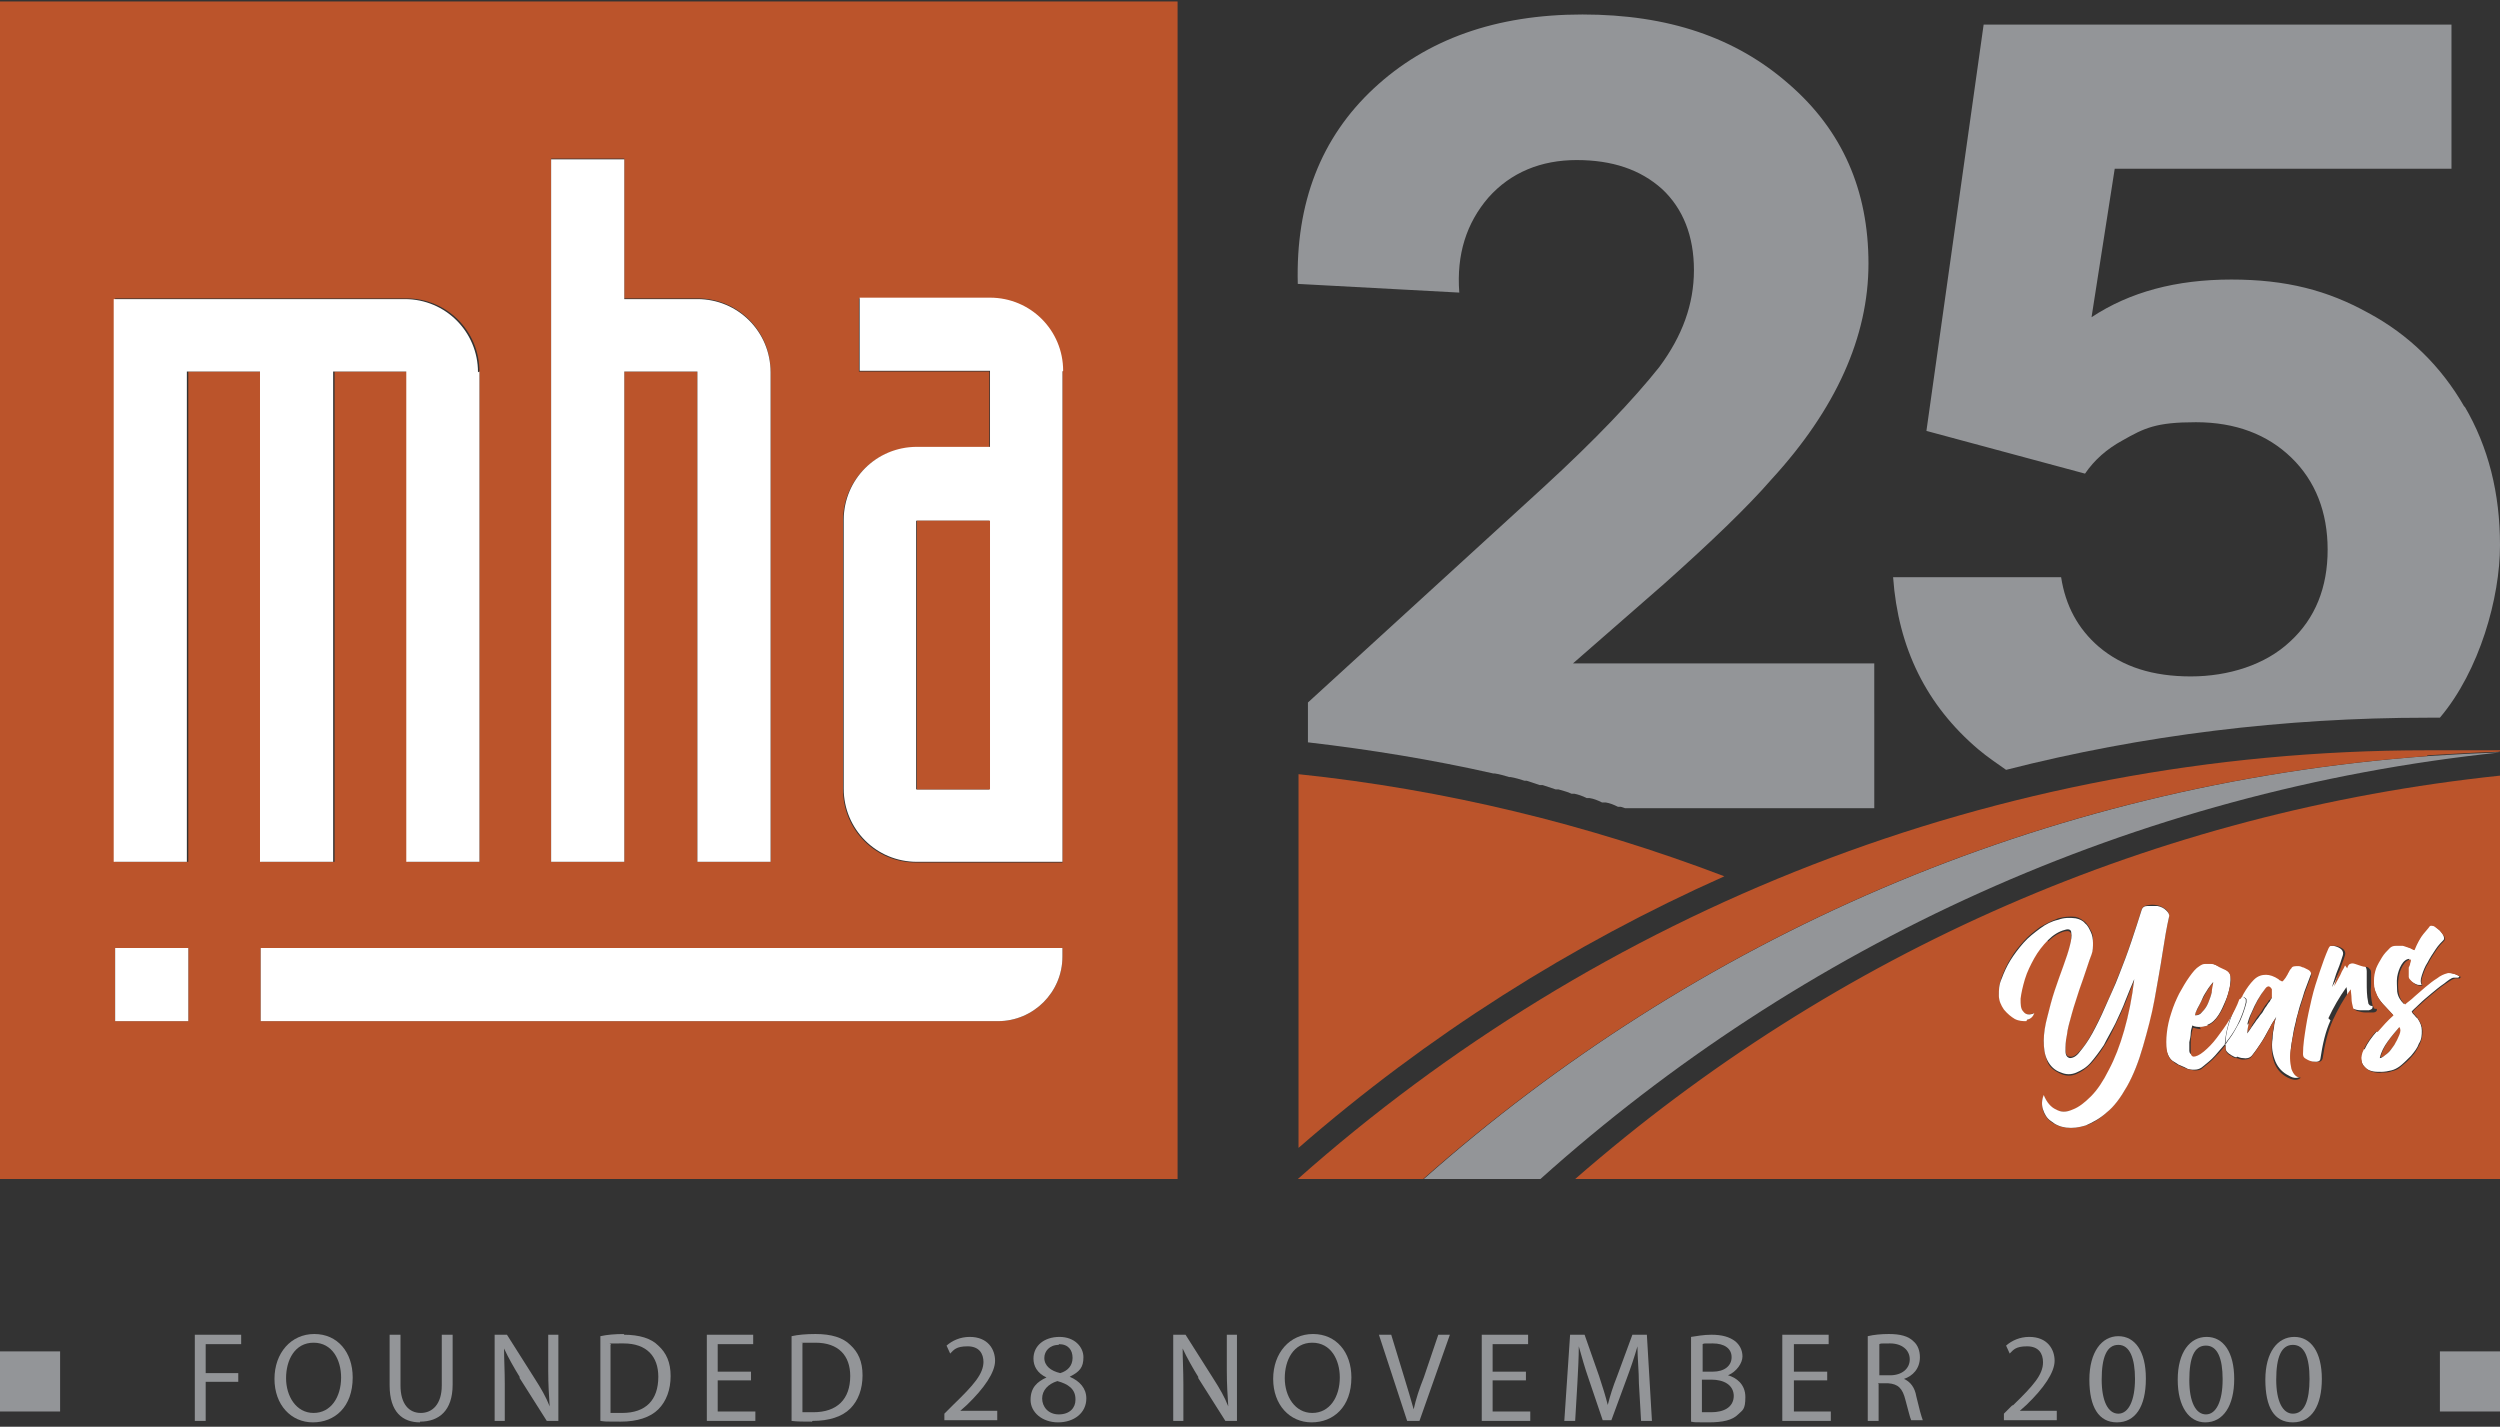
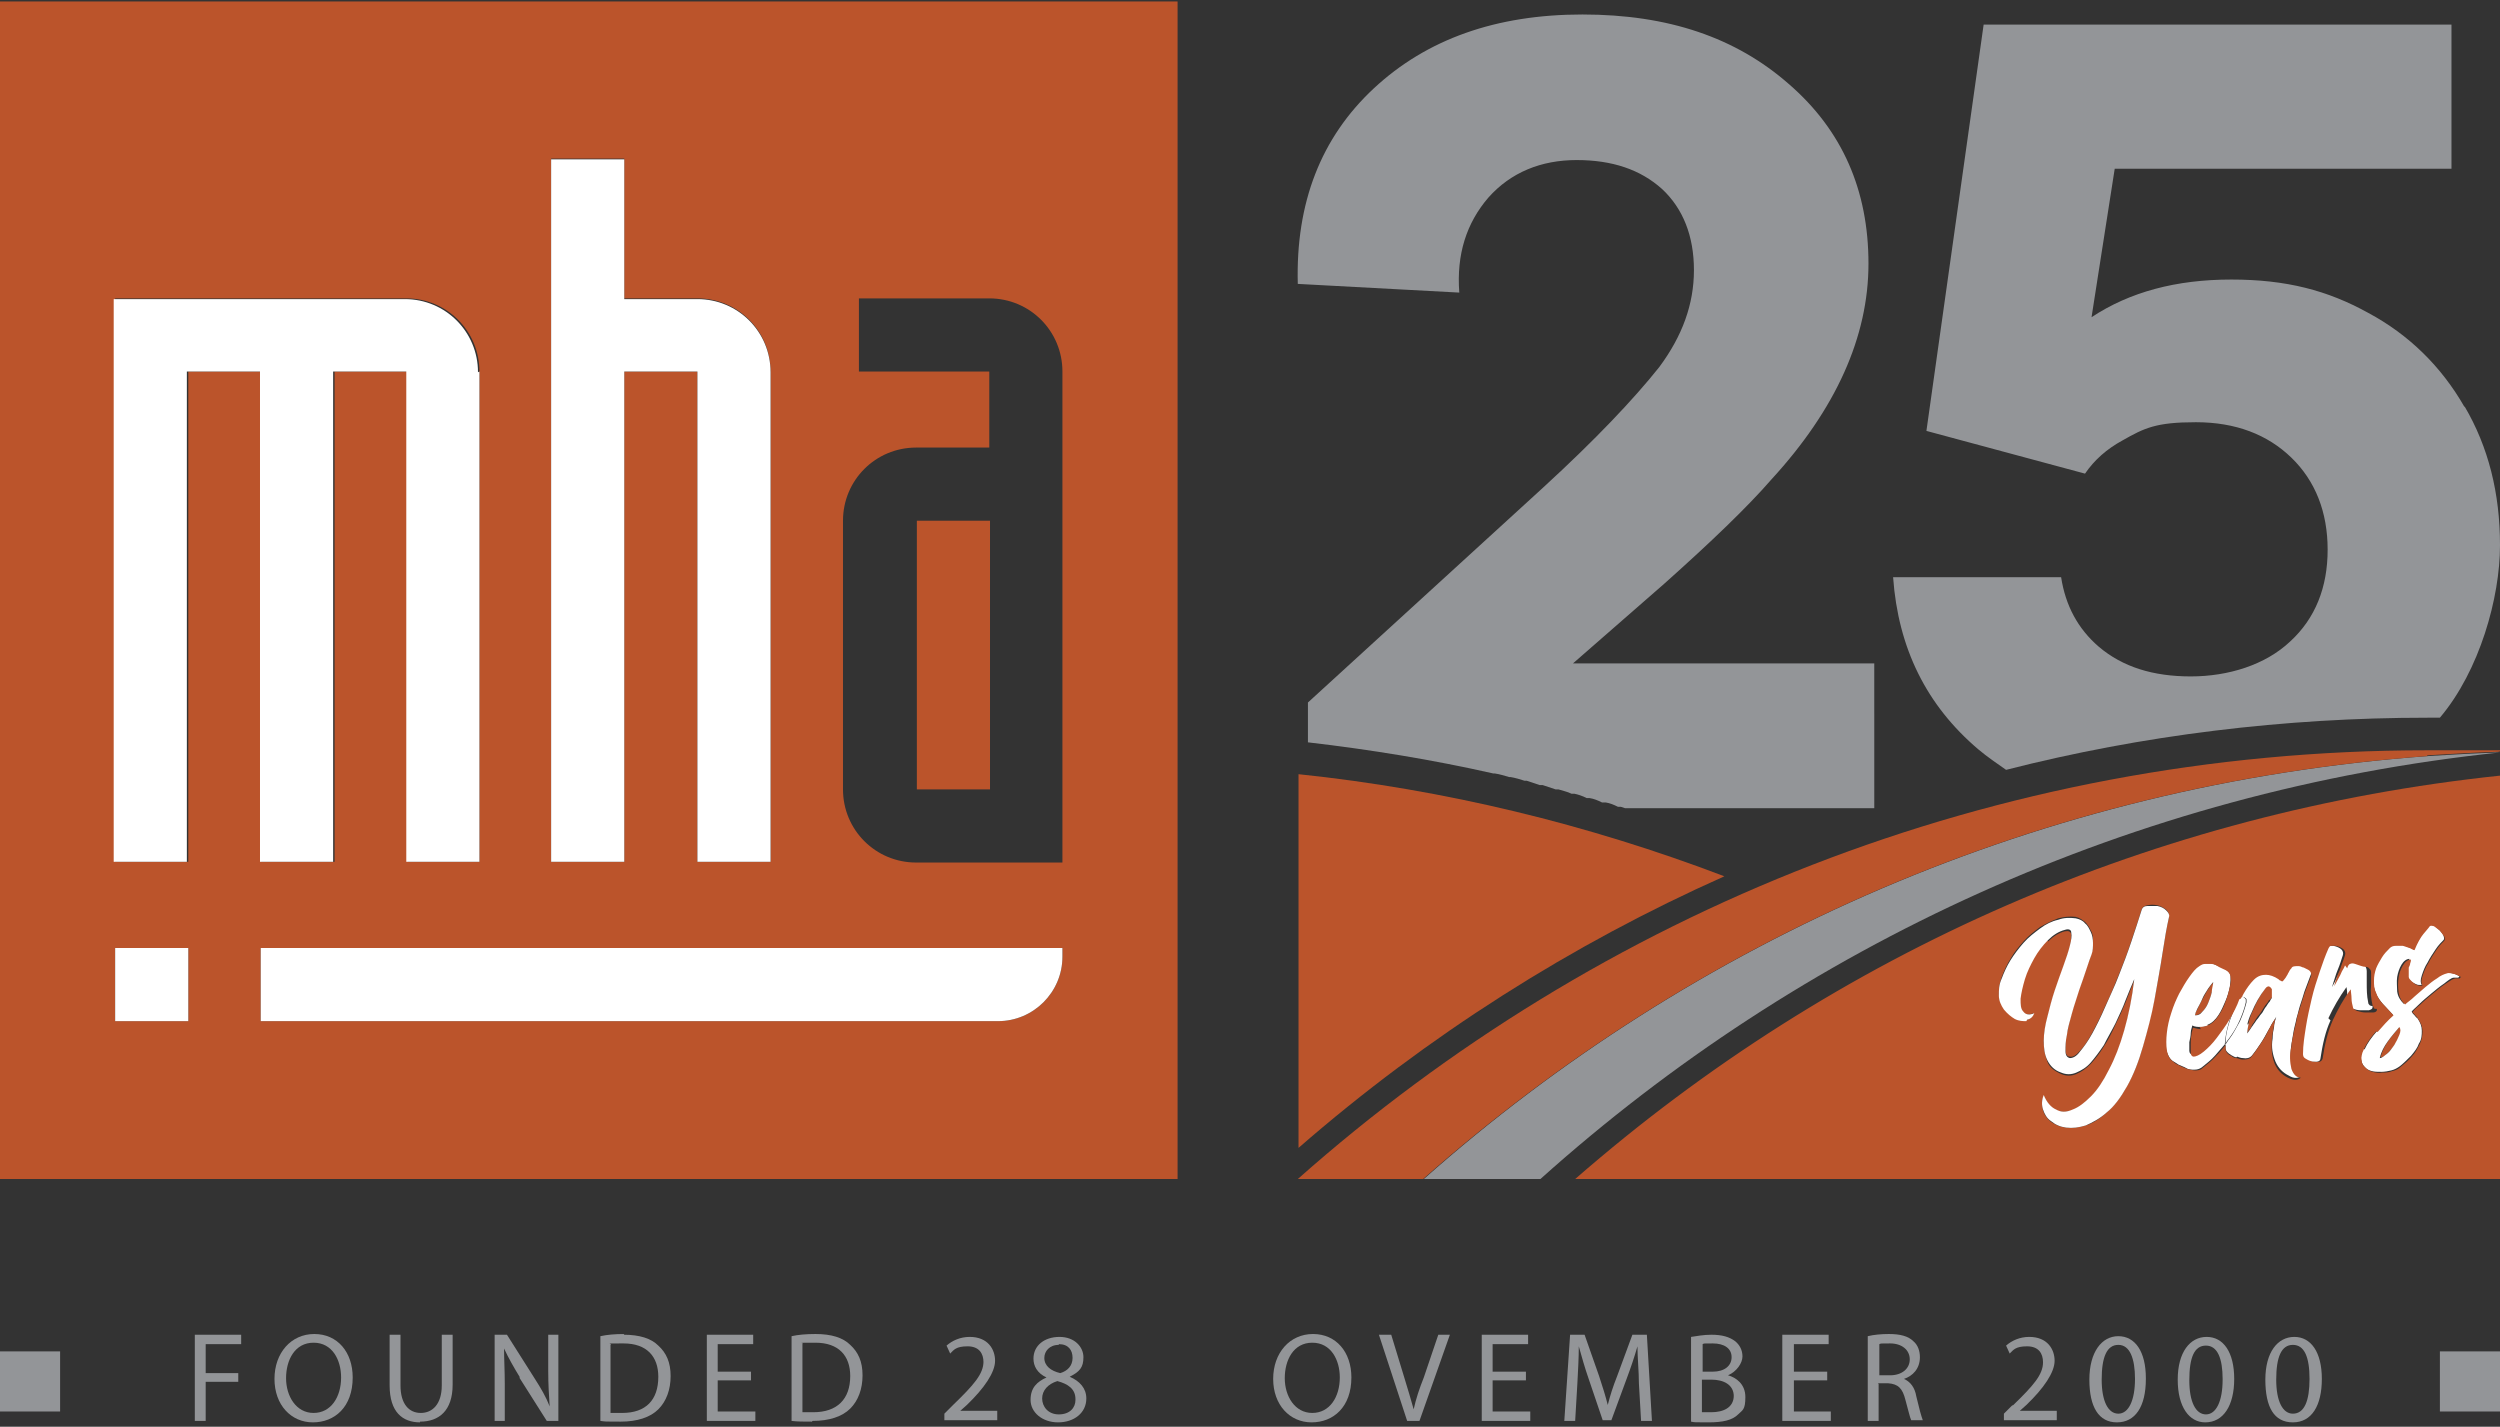
<svg xmlns="http://www.w3.org/2000/svg" id="Layer_1" version="1.1" viewBox="0 0 345.2 197">
  <rect x="0" y="0" width="345.2" height="197" fill="#333333" stroke="none" />
  <defs>
    <style>
      .st0 {
        fill: #fff;
      }

      .st1 {
        fill: none;
      }

      .st2 {
        fill: #939598;
      }

      .st3 {
        fill: #bb542b;
      }

      .st4 {
        clip-path: url(#clippath);
      }
    </style>
    <clipPath id="clippath">
      <rect class="st1" x="-16.7" y="-39.5" width="378.5" height="249.8" />
    </clipPath>
  </defs>
  <rect class="st2" x="336.9" y="186.6" width="8.3" height="8.3" />
  <g class="st4">
    <path class="st2" d="M340.3,56.1c3.3,5.6,4.9,12,4.9,19.2s-2.8,17.3-8.3,23.8c-.6,0-1.1,0-1.7,0-19.8,0-39.4,2.4-58.2,7.2-1.3-.9-2.6-1.8-3.8-2.8-7.2-6.1-11.1-14-11.8-23.8h23.2c.6,3.9,2.3,7.1,5.2,9.6,3.3,2.8,7.5,4.1,12.7,4.1s10.3-1.6,13.7-4.8c3.5-3.2,5.2-7.5,5.2-12.7s-1.7-9.5-5-12.7c-3.3-3.2-7.7-4.9-13.2-4.9s-7.1.8-10.1,2.5c-2.2,1.2-3.9,2.7-5.2,4.6l-21.9-5.9,7.9-56.1h64.6v19.9h-46.5l-3.2,20.5c5.3-3.5,11.7-5.2,19.3-5.2s13.3,1.5,18.9,4.6c5.6,3,10.1,7.4,13.3,13" />
    <path class="st2" d="M335.2,104.4c3.3-.2,6.7-.4,10-.5-50.7,5.3-96.6,26.7-132.5,58.9h-16.1c37.2-33,85.2-54.5,138.7-58.4" />
    <path class="st3" d="M335.2,104.4c-53.5,3.9-101.4,25.4-138.7,58.4h-17.3c41.5-36.8,96.1-59.2,155.9-59.2s6.7,0,10,.2c-3.3.1-6.6.3-10,.5" />
    <path class="st3" d="M330.7,144.2c-.3.5-.7.9-1,1.2-.4.4-.7.6-1,.6.2-.8.6-1.6,1.1-2.3.5-.7,1.1-1.4,1.7-2.1.2.3.2.6,0,1.1-.1.5-.4.9-.7,1.4" />
    <path class="st0" d="M331.4,141.7c-.6.7-1.2,1.4-1.7,2.1-.5.7-.9,1.4-1.1,2.3.3,0,.6-.3,1-.6.4-.3.7-.8,1-1.2.3-.5.5-.9.7-1.4.2-.5.2-.8,0-1.1M326.5,144.9c.4-.9,1-1.7,1.7-2.5.7-.8,1.4-1.5,2.2-2.3-.5-.5-.9-1-1.4-1.5-.4-.5-.8-1-1-1.6-.2-.5-.3-1.1-.3-1.7,0-.6.1-1.1.3-1.7.2-.5.4-1,.8-1.5.3-.5.7-.9,1.1-1.3.2-.2.5-.3.8-.3.3,0,.6,0,1,0,.3,0,.6.2.9.3.3.1.5.2.7.3.5-1,.9-1.7,1.2-2.2.4-.5.7-.9.9-1.1.1-.1.3-.1.6,0,.3.1.5.3.8.6.2.2.5.5.6.8.1.3.1.5,0,.6-.3.3-.7.7-1.1,1.3-.4.6-.8,1.2-1.1,1.8-.4.6-.6,1.2-.8,1.8-.2.6-.2,1,0,1.3-.1,0-.2,0-.4,0-.2,0-.4-.1-.6-.2-.2-.1-.4-.2-.6-.4-.2-.2-.3-.4-.4-.6,0-.2,0-.4,0-.6,0-.2,0-.5,0-.7s.1-.4.2-.6c0-.2.1-.4.1-.5-.4,0-.8.3-1.1.8-.3.5-.5,1.1-.6,1.7-.1.7,0,1.3,0,2,.1.7.4,1.2.9,1.7.4-.3.8-.7,1.3-1.1.5-.4,1-.9,1.5-1.3.5-.4,1-.8,1.6-1.2.5-.3,1-.6,1.4-.7.3,0,.6,0,1,.1.4.1.7.3.9.4,0,0-.1.2-.2.2s0,0-.1,0c0,0-.1,0-.2,0,0,0-.2,0-.3,0-.3,0-.8.4-1.3.8-.6.4-1.2.9-1.8,1.4-.6.5-1.2,1-1.7,1.5-.5.5-.9.8-1,1,.1.2.2.3.4.5.1.1.2.3.4.4.4.6.6,1.1.6,1.7,0,.6,0,1.2-.4,1.8-.2.6-.6,1.1-1.1,1.7-.5.5-1,1-1.5,1.4-.4.3-.8.5-1.2.6s-.9.2-1.4.2c-.5,0-.9,0-1.3-.1-.4-.1-.8-.3-1-.6-.3-.3-.4-.6-.5-1,0-.4,0-.9.3-1.5" />
    <path class="st0" d="M321.8,140.9c-.7,1.5-1.1,3.3-1.4,5.3,0,.2-.2.4-.5.4-.3,0-.6,0-.9,0-.3,0-.6-.2-.9-.4-.3-.2-.4-.4-.4-.7,0-1.2.2-2.4.4-3.7.2-1.3.5-2.6.8-3.9.3-1.3.7-2.5,1.1-3.7.4-1.2.8-2.2,1.2-3.2,0-.2.2-.3.4-.4.2,0,.4,0,.6,0,.5.1.9.3,1.1.5.2.2.3.5.2.8-.2.6-.4,1.3-.7,2-.3.7-.5,1.5-.8,2.4.3-.5.5-.9.7-1.4.2-.3.4-.7.5-1,.1-.3.2-.5.3-.6.2-.3.3-.5.4-.6.1,0,.3,0,.7,0,.6.2,1.1.3,1.4.4.3,0,.5.2.6.3.1.2.2.4.2.7,0,.3,0,.8,0,1.5,0,1,0,1.9.2,2.8,0,.2.1.3.2.4,0,0,.2.1.2.1,0,0,.1,0,.2,0,0,0,0,0,0,.2,0,.2-.2.3-.5.4-.3,0-.7,0-1.1,0-.4,0-.8-.1-1.1-.2-.4-.1-.5-.3-.6-.5-.1-.3-.2-.7-.2-1.2,0-.4,0-.8-.1-1.3-1,1.4-1.8,2.8-2.5,4.3" />
    <path class="st2" d="M316.6,195.2c1.6,0,2.3-1.8,2.3-4.8s-.7-4.7-2.3-4.7-2.3,1.7-2.3,4.8c0,3,.9,4.7,2.3,4.7M312.8,190.5c0-3.8,1.7-5.9,4-5.9s3.8,2.1,3.8,5.8-1.4,6-4,6-3.8-2.1-3.8-5.9" />
    <path class="st3" d="M313.3,138.1c-.1.2-.3.5-.5.7-.2.3-.4.6-.5.8-.2.3-.4.6-.6.8-.2.3-.4.6-.5.8-.2.2-.3.5-.4.7-.3.4-.5.7-.5.7,0-.4.1-.9.2-1.4.1-.5.3-1.1.6-1.7.5-1.2,1.1-2.3,1.9-3.3.2-.3.4-.3.5-.3.1,0,.2.1.3.4v.7c0,.1,0,.2,0,.3,0,0,0,.1,0,.2,0,.2-.2.3-.3.5" />
    <path class="st0" d="M310.5,141.3c-.1.5-.2,1-.2,1.4,0,0,.2-.3.5-.7.1-.2.3-.4.4-.6.2-.2.3-.5.6-.8.2-.3.4-.6.6-.8.2-.3.3-.6.5-.8.2-.3.3-.5.5-.7.1-.2.2-.4.3-.5,0,0,0-.1,0-.2,0,0,0-.2,0-.3v-.7c-.1-.2-.2-.3-.4-.4-.1,0-.3,0-.5.3-.8,1-1.4,2.1-1.9,3.3-.3.6-.5,1.2-.6,1.7M308.8,146c-.2,0-.5-.2-.7-.3-.5-.3-.8-.6-.8-1,0-.2,0-.3,0-.5.2-.2.3-.5.5-.7.6-.8,1-1.6,1.5-2.5.4-.9.7-1.8.9-2.6,0-.2,0-.3,0-.4,0-.1-.2-.2-.3-.3-.1,0-.3-.1-.4-.1,0,0,0,0-.1,0,.1-.2.2-.4.4-.7.5-.7.9-1.4,1.4-1.9.6-.6,1.2-.8,1.7-.7.5,0,1.1.3,1.7.6,0,0,.2.1.3.2.1,0,.2,0,.3.1.1-.2.3-.3.4-.5.1-.2.2-.3.3-.5,0-.1.1-.3.2-.4,0-.1.2-.2.3-.4.2-.2.5-.3,1-.3.2,0,.5.1.7.2.2.1.4.2.6.3.4.3.5.6.4.9-.1.3-.4,1.1-.9,2.4-.2.7-.4,1.3-.6,1.9-.2.6-.3,1.2-.5,1.8-.1.6-.3,1.2-.4,1.8-.1.6-.2,1.2-.3,1.8-.2,1.2-.1,2.2.1,3.1.2.8.7,1.2,1.3,1.2-.4.4-1,.5-1.8,0-.8-.4-1.4-1-1.8-1.9-.4-1-.6-2-.4-3.2,0-.6.1-1.1.2-1.6,0-.5.2-1,.3-1.4-.1.2-.3.5-.5.8-.2.3-.3.6-.5.9-.4.7-.7,1.3-1.1,1.9-.4.6-.8,1.2-1.3,1.8-.3.3-.7.4-1.2.3-.3,0-.5-.1-.8-.2" />
    <path class="st0" d="M307.3,144.2c0-1.6.5-3.2,1.2-4.8.2-.7.5-1.3.8-1.8,0,0,0,0,.1,0,.2,0,.3,0,.4.1.1,0,.2.2.3.3,0,.1,0,.3,0,.4-.2.9-.5,1.7-.9,2.6-.4.9-.9,1.7-1.5,2.5-.2.2-.3.5-.5.7" />
    <path class="st3" d="M303.4,139.4c.2-.4.4-.9.7-1.4.3-.5.5-1,.8-1.4.3-.4.5-.8.7-.9,0,.4,0,.8-.2,1.3-.1.5-.3,1-.5,1.5-.2.5-.5.9-.8,1.2-.3.3-.7.5-1,.5,0-.1,0-.4.3-.8" />
    <path class="st0" d="M303.1,140.2c.4,0,.7-.1,1-.5.3-.3.6-.7.8-1.2.2-.5.4-1,.5-1.5,0-.5.2-1,.2-1.4-.2.2-.4.5-.7.9-.3.5-.6.9-.8,1.4s-.5,1-.7,1.4c-.2.4-.3.7-.3.8M304.9,141.6c-.4.2-.8.2-1.1.2-.3,0-.7,0-1.1-.2,0,.2-.2.6-.2,1,0,.4-.1.9-.2,1.3,0,.4,0,.8,0,1.2,0,.3.2.5.4.5.4,0,.8-.2,1.4-.7s1.2-1.1,1.8-1.9c.6-.8,1.2-1.6,1.8-2.6.6-1,1-1.9,1.3-2.7,0,0,.1-.1.2-.1-.3.6-.6,1.2-.8,1.8-.7,1.7-1.1,3.3-1.2,4.8-.4.5-.9,1-1.3,1.5-.6.7-1.3,1.2-1.9,1.7-.3.2-.6.3-1,.3s-.8,0-1.1-.2-.7-.3-1.1-.5c-.3-.2-.6-.4-.8-.5-.5-.4-.7-.9-.9-1.6-.1-.7-.1-1.5,0-2.4.1-.9.3-1.8.6-2.7.3-.9.7-1.8,1.1-2.7.4-.8.9-1.6,1.4-2.3.5-.7,1-1.2,1.4-1.5.3-.2.5-.3.8-.3.2,0,.5,0,.8,0,.3,0,.6.2.9.3s.7.3,1.1.5c.5.3.8.6.8,1.1,0,.2,0,.7-.1,1.3-.1.6-.3,1.3-.6,2-.3.7-.6,1.4-1,2-.4.6-.9,1.1-1.5,1.3" />
    <path class="st2" d="M304.5,196.4c-2.2,0-3.8-2.1-3.8-5.9,0-3.8,1.7-5.9,4-5.9s3.8,2.1,3.8,5.8-1.5,6-4,6M306.9,190.4c0-2.8-.7-4.6-2.3-4.6s-2.3,1.6-2.3,4.8c0,3,.9,4.7,2.3,4.7s2.3-1.8,2.3-4.8" />
    <path class="st2" d="M294.8,190.4c0-2.8-.7-4.7-2.3-4.7s-2.3,1.7-2.3,4.8c0,3,.9,4.7,2.3,4.7s2.3-1.8,2.3-4.8M296.3,190.4c0,3.9-1.5,6-4,6s-3.8-2.1-3.8-5.9c0-3.8,1.7-6,4-6s3.8,2.1,3.8,5.8" />
    <path class="st3" d="M323.8,133.3c0,0-.1.3-.3.6-.2.3-.3.7-.5,1-.2.4-.5.9-.7,1.3.2-.9.5-1.7.8-2.3.2-.7.5-1.3.7-2,.1-.3,0-.6-.2-.8s-.6-.4-1.1-.5c-.2,0-.4,0-.6,0-.2,0-.3.2-.4.4-.4.9-.8,2-1.2,3.2-.4,1.2-.8,2.4-1.1,3.7-.3,1.3-.6,2.6-.8,3.9-.2,1.3-.4,2.5-.4,3.7,0,.2,0,.5.4.7.3.2.6.3.9.4.3,0,.6.1.9,0,.3,0,.4-.2.5-.4.3-2,.7-3.7,1.4-5.3.7-1.5,1.5-3,2.5-4.3,0,.4.1.8.1,1.3,0,.4.1.8.2,1.2,0,.2.3.4.6.5.4.1.7.2,1.1.2.4,0,.8,0,1.1,0,.3,0,.5-.2.5-.3,0-.1,0-.2,0-.2,0,0-.1,0-.2,0,0,0-.2,0-.2-.1,0,0-.1-.2-.2-.4-.2-.9-.3-1.8-.2-2.8,0-.7,0-1.2,0-1.5,0-.3,0-.6-.2-.7-.1-.2-.3-.3-.6-.3-.3,0-.8-.2-1.4-.4-.3-.1-.5-.1-.7,0-.1,0-.3.2-.4.6M328.1,142.4c-.7.8-1.3,1.6-1.7,2.5-.3.6-.4,1.1-.3,1.5,0,.4.2.8.5,1,.3.3.6.5,1,.6.4.1.9.2,1.3.1.5,0,.9,0,1.4-.2.5-.1.9-.3,1.2-.6.5-.4,1-.8,1.5-1.4.5-.5.8-1.1,1.1-1.7.3-.6.4-1.2.4-1.8,0-.6-.2-1.1-.6-1.7-.1-.2-.2-.3-.4-.5-.1-.1-.2-.3-.4-.4.1-.2.5-.6,1-1,.5-.5,1.1-1,1.7-1.5.6-.5,1.2-1,1.8-1.4.6-.4,1-.7,1.4-.8.1,0,.2,0,.3,0,0,0,.1,0,.2,0,0,0,0,0,.1,0s0,0,.2-.2c-.2-.1-.5-.3-.9-.4-.4-.1-.8-.2-1-.1-.4.1-.9.3-1.4.7-.5.3-1,.7-1.6,1.2-.5.4-1,.9-1.5,1.3-.5.5-1,.8-1.3,1.1-.5-.4-.8-1-.9-1.7-.1-.7-.1-1.4,0-2,.1-.7.3-1.2.6-1.7.3-.5.7-.8,1.1-.8,0,.1,0,.3-.1.5,0,.2-.1.4-.2.6,0,.2,0,.4,0,.7,0,.2,0,.4,0,.6,0,.2.2.4.4.6.2.2.4.3.5.4.2.1.4.2.6.2.2,0,.3,0,.4,0-.2-.3-.2-.8,0-1.3.2-.6.4-1.2.8-1.8.3-.6.7-1.2,1.1-1.8.4-.6.8-1,1.1-1.3.1-.1.1-.3,0-.6-.2-.3-.4-.5-.6-.8-.3-.2-.5-.4-.8-.6-.3-.1-.5-.1-.6,0-.2.3-.5.6-.9,1.1-.4.5-.8,1.2-1.2,2.2-.2,0-.4-.2-.7-.3-.3-.1-.6-.2-.9-.3-.3,0-.7,0-1,0-.3,0-.6.1-.8.3-.4.4-.8.8-1.1,1.3-.3.5-.6,1-.8,1.5-.2.6-.3,1.1-.3,1.7,0,.6,0,1.1.3,1.7.2.6.5,1.1,1,1.6.5.5.9,1,1.4,1.5-.8.7-1.5,1.5-2.2,2.3M303.7,141.8c.3,0,.7,0,1.1-.2.6-.2,1.1-.7,1.5-1.3.4-.6.8-1.3,1-2,.3-.7.4-1.3.6-2,.1-.6.2-1,.1-1.3,0-.5-.3-.9-.8-1.1-.4-.2-.7-.3-1-.5s-.6-.3-.9-.3c-.3,0-.6,0-.8,0-.3,0-.5.1-.8.3-.5.3-.9.8-1.4,1.5-.5.7-.9,1.4-1.4,2.3-.4.8-.8,1.7-1.1,2.7-.3.9-.5,1.8-.6,2.7-.1.9-.1,1.7,0,2.4.1.7.4,1.3.9,1.6.2.2.5.4.8.5.3.2.7.3,1.1.5.4.1.8.2,1.1.2s.7,0,1-.3c.6-.5,1.3-1,1.9-1.7.5-.5.9-1,1.3-1.5,0,.2,0,.3,0,.5,0,.4.3.8.8,1,.2.2.5.3.7.3s.5.2.8.2c.5,0,.9,0,1.2-.3.5-.6.9-1.2,1.3-1.8.4-.6.8-1.2,1.1-1.9.2-.3.3-.6.5-.9.2-.3.3-.5.5-.8-.1.4-.2.9-.3,1.5-.1.5-.2,1.1-.2,1.6-.1,1.2,0,2.2.4,3.2.4.9,1,1.5,1.8,1.9.8.4,1.4.4,1.8,0-.6,0-1-.4-1.3-1.2-.2-.9-.3-1.9,0-3.1,0-.6.2-1.2.3-1.8.1-.6.3-1.2.4-1.8.1-.6.3-1.2.5-1.8.2-.6.4-1.3.6-1.9.5-1.3.8-2.1.9-2.4.1-.3,0-.7-.4-.9-.2-.1-.4-.2-.6-.3-.2,0-.4-.2-.7-.2-.5,0-.9,0-1,.3-.1.1-.2.2-.3.4,0,.1-.2.3-.2.4-.1.2-.2.3-.3.5-.1.1-.2.3-.4.5-.1,0-.2,0-.3-.1-.1,0-.2-.1-.3-.2-.6-.4-1.2-.6-1.7-.6-.5,0-1.1.1-1.7.7-.5.5-1,1.2-1.4,1.9-.1.2-.2.4-.4.7,0,0-.1,0-.2.1-.3.9-.8,1.8-1.3,2.7-.6,1-1.2,1.8-1.8,2.6-.6.8-1.2,1.4-1.8,1.9-.6.5-1.1.7-1.4.7-.2,0-.4-.2-.4-.5,0-.3,0-.7,0-1.2,0-.4,0-.9.1-1.3,0-.4.2-.8.2-1,.4.1.8.2,1.1.2M282.8,130c.7-.7,1.5-1.2,2.3-1.4.5-.1.8,0,.9.4,0,.4,0,1-.2,1.8-.2.8-.5,1.7-.9,2.8-.4,1.1-.8,2.2-1.2,3.4s-.7,2.4-1,3.6c-.3,1.2-.5,2.3-.5,3.3,0,1,.2,1.9.5,2.7.3.8,1,1.3,1.9,1.7.7.3,1.4.3,2.1,0,.7-.3,1.3-.7,2-1.4.6-.7,1.2-1.4,1.8-2.4.6-.9,1.1-1.9,1.6-3,.5-1,1-2.1,1.4-3.1.4-1.1.8-2,1.2-3-.3,2.6-.8,5-1.4,7.1-.6,2.1-1.3,3.9-2.1,5.4-.8,1.5-1.6,2.7-2.5,3.6-.9.9-1.7,1.5-2.5,1.8-.8.3-1.6.3-2.3,0-.7-.3-1.3-1-1.7-2-.3.7-.3,1.3-.1,2s.6,1.2,1.1,1.6c.6.4,1.2.7,2.1.8.8.1,1.7,0,2.7-.3,1-.3,1.9-.9,2.9-1.8,1-.9,2-2.1,2.8-3.7.9-1.5,1.6-3.3,2.2-5.5.6-2.1,1.1-4.3,1.6-6.5.4-2.2.8-4.3,1.1-6.3.3-2,.6-3.7.9-5,0-.4-.1-.7-.4-1-.4-.3-.8-.5-1.2-.6-.5-.1-.9-.1-1.4,0s-.7.3-.8.6c-.4,1.4-.9,2.8-1.4,4.3-.5,1.6-1.1,3.1-1.7,4.6-.6,1.5-1.2,3-1.9,4.4-.6,1.4-1.2,2.6-1.8,3.7-.6,1.1-1.1,1.9-1.7,2.5-.5.6-1,.9-1.4.8-.4,0-.6-.4-.6-1,0-.6,0-1.3.2-2.2.2-.9.4-1.9.7-3,.3-1.1.7-2.2,1-3.2.4-1,.7-2,1-2.9s.6-1.5.7-2c.2-.5.2-1.1.2-1.6,0-.5,0-1.1-.3-1.5-.2-.5-.5-.9-.8-1.2-.4-.3-.8-.6-1.3-.7-.8-.1-1.6,0-2.4.2-.8.3-1.6.7-2.5,1.2-.8.6-1.6,1.2-2.3,2-.7.8-1.3,1.5-1.8,2.4-.5.8-.9,1.7-1.2,2.5-.3.8-.4,1.6-.4,2.3,0,.8.3,1.4.7,2,.4.6.9,1,1.5,1.3.5.3,1.1.4,1.6.3.5,0,.8-.4,1-.9-.7.3-1.2.2-1.5-.2-.3-.4-.4-1-.4-1.8,0-.8.2-1.7.6-2.7.3-1,.8-2,1.3-2.9s1.2-1.8,1.9-2.5M345.2,107.1v55.7h-127.7c36.1-31.5,80.2-50.7,127.7-55.7" />
    <path class="st0" d="M279.8,141c-.5,0-1,0-1.6-.3-.5-.3-1-.7-1.5-1.3-.4-.6-.7-1.2-.7-2,0-.7,0-1.4.4-2.3.3-.8.7-1.7,1.2-2.5.5-.8,1.1-1.6,1.8-2.4.7-.8,1.5-1.4,2.3-2,.8-.6,1.6-1,2.5-1.2.8-.3,1.6-.3,2.4-.2.5.1,1,.3,1.3.7.4.3.6.8.8,1.2s.3,1,.3,1.5c0,.5,0,1.1-.2,1.6-.2.5-.4,1.1-.7,2-.3.9-.6,1.8-1,2.9-.3,1-.7,2.1-1,3.2-.3,1.1-.6,2.1-.7,3-.2.9-.2,1.6-.2,2.2,0,.6.2.9.6,1,.4,0,.9-.2,1.4-.9.5-.6,1.1-1.4,1.7-2.5.6-1.1,1.2-2.3,1.8-3.7.6-1.4,1.3-2.8,1.9-4.4.6-1.5,1.2-3.1,1.7-4.6.5-1.5,1-3,1.4-4.3.1-.4.4-.6.8-.6.4,0,.9,0,1.4,0,.5.1.9.3,1.2.6.3.3.5.6.4.9-.3,1.3-.6,3-.9,5-.3,2-.7,4.1-1.1,6.4-.4,2.2-1,4.4-1.6,6.5-.6,2.1-1.3,3.9-2.2,5.5-.9,1.6-1.8,2.8-2.8,3.6-1,.9-2,1.4-2.9,1.8-1,.3-1.8.4-2.7.3-.8-.1-1.5-.4-2.1-.9-.6-.4-.9-1-1.1-1.6-.2-.6-.2-1.3.1-2,.4,1,1,1.7,1.7,2,.7.4,1.4.4,2.3,0,.8-.3,1.6-.9,2.5-1.8.9-.9,1.7-2.1,2.5-3.7.8-1.5,1.5-3.3,2.1-5.4.6-2.1,1.1-4.5,1.4-7.1-.4.9-.8,1.9-1.2,2.9-.4,1.1-.9,2.1-1.4,3.2-.5,1-1.1,2-1.6,3-.6.9-1.2,1.7-1.8,2.4-.6.7-1.3,1.1-2,1.4-.7.3-1.4.3-2.1,0-.9-.3-1.5-.9-1.9-1.7-.4-.8-.5-1.7-.5-2.7,0-1,.2-2.2.5-3.3.3-1.2.6-2.4,1-3.6s.8-2.3,1.2-3.4c.4-1.1.7-2,.9-2.8.2-.8.3-1.4.2-1.8,0-.4-.3-.6-.9-.4-.8.2-1.6.7-2.3,1.4-.7.7-1.4,1.6-1.9,2.5-.5.9-1,1.9-1.3,2.9-.3,1-.5,1.9-.6,2.7,0,.8,0,1.4.4,1.8.3.4.8.5,1.5.2-.2.5-.5.8-1,.9" />
    <path class="st2" d="M277.9,194.1c2.9-2.8,4.2-4.3,4.2-6,0-1.2-.6-2.2-2.2-2.2s-1.9.5-2.4,1l-.5-1.1c.8-.7,1.9-1.2,3.2-1.2,2.5,0,3.5,1.7,3.5,3.3s-1.5,3.8-3.9,6.1l-.9.8h0s5.1,0,5.1,0v1.3h-7.3v-.9l1.2-1.2Z" />
    <path class="st2" d="M259.4,191.1v5.1h-1.5v-11.7c.8-.2,1.9-.3,2.9-.3,1.6,0,2.7.3,3.4,1,.6.5.9,1.3.9,2.2,0,1.6-1,2.6-2.2,3h0c.9.4,1.5,1.2,1.7,2.4.4,1.7.7,2.8.9,3.3h-1.6c-.2-.4-.4-1.4-.8-2.8-.4-1.6-1-2.2-2.4-2.3h-1.4ZM259.4,189.9h1.6c1.6,0,2.7-.9,2.7-2.2s-1.1-2.2-2.7-2.2-1.2,0-1.5.1v4.3Z" />
    <path class="st2" d="M258.8,98.5v13.1h-34.4l-.6-.2h-.4c-.6-.3-1.1-.5-1.7-.6h-.5c-.6-.3-1.1-.5-1.7-.6h-.4c-.6-.3-1.2-.5-1.7-.6h-.4c-.6-.3-1.2-.4-1.8-.6h-.4c-.6-.2-1.2-.4-1.8-.6h-.4c-.6-.2-1.2-.4-1.8-.6h-.3c-.6-.2-1.3-.4-1.9-.5h-.2c-.7-.2-1.3-.4-2-.5h-.2c-8.4-1.9-17-3.3-25.6-4.3v-5.5l32.5-29.7c7.2-6.6,12.5-12.2,16-16.6,3.2-4.3,4.8-8.7,4.8-13.4s-1.5-8.5-4.4-11.2c-3-2.7-6.9-4-11.8-4s-9.1,1.7-12.2,5.2c-3,3.5-4.4,7.8-4,13.1l-22.3-1.2c-.3-11.2,3.2-20.2,10.5-27,7.3-6.8,16.9-10.2,28.8-10.2s21.2,3.2,28.5,9.6c7.4,6.4,11,14.7,11,24.8s-4.5,20.1-13.4,29.8c-3.3,3.8-8.3,8.6-14.8,14.4l-12.6,11h41.6v7Z" />
    <polygon class="st2" points="247.7 189.4 252.3 189.4 252.3 190.6 247.7 190.6 247.7 194.9 252.8 194.9 252.8 196.2 246.1 196.2 246.1 184.3 252.5 184.3 252.5 185.6 247.7 185.6 247.7 189.4" />
    <path class="st2" d="M235.1,189.4h1.4c1.6,0,2.6-.8,2.6-2s-1-1.9-2.6-1.9-1.1,0-1.4.1v3.8ZM239.4,192.8c0-1.6-1.4-2.3-3.1-2.3h-1.3v4.5c.3,0,.7,0,1.3,0,1.6,0,3.1-.6,3.1-2.3M238.6,189.9c1.1.3,2.4,1.2,2.4,3s-.4,1.8-1,2.4c-.8.8-2.1,1.1-4.1,1.1s-1.9,0-2.4-.1v-11.7c.7-.1,1.7-.3,2.8-.3,1.5,0,2.5.3,3.3.9.6.5,1,1.2,1,2.1s-.8,2.1-2,2.6h0Z" />
    <path class="st2" d="M218.8,184.3l2,5.7c.5,1.5.9,2.8,1.2,4h0c.3-1.2.7-2.5,1.3-4l2.1-5.7h2l.7,11.9h-1.5l-.3-5.2c0-1.6-.2-3.6-.2-5.1h0c-.4,1.4-.9,2.9-1.5,4.5l-2.1,5.7h-1.2l-1.9-5.6c-.6-1.7-1-3.2-1.4-4.6h0c0,1.5-.1,3.4-.2,5.2l-.3,5.1h-1.5l.8-11.9h2Z" />
    <path class="st3" d="M179.3,106.9c20.1,2.1,39.9,6.9,58.8,14.1-21.1,9.4-41,22-58.8,37.5v-51.6h0Z" />
    <polygon class="st2" points="206.1 189.4 210.7 189.4 210.7 190.6 206.1 190.6 206.1 194.9 211.3 194.9 211.3 196.2 204.6 196.2 204.6 184.3 211 184.3 211 185.6 206.1 185.6 206.1 189.4" />
    <path class="st2" d="M194.3,196.2l-3.9-11.9h1.7l1.8,5.9c.5,1.6.9,3,1.3,4.4h0c.3-1.4.8-2.9,1.4-4.4l2-5.9h1.6l-4.2,11.9h-1.7Z" />
    <path class="st2" d="M185,190.2c0-2.4-1.2-4.8-3.8-4.8s-3.8,2.4-3.8,4.9,1.4,4.8,3.8,4.8,3.8-2.2,3.8-4.9M186.6,190.2c0,4.1-2.5,6.2-5.5,6.2s-5.3-2.4-5.3-6,2.3-6.2,5.5-6.2,5.3,2.5,5.3,6" />
-     <path class="st2" d="M165.5,190.2c-.8-1.3-1.6-2.7-2.2-4h0c0,1.5.1,3,.1,4.9v5.1h-1.4v-11.9h1.7l3.8,6c.9,1.4,1.6,2.6,2.1,3.9h0c-.1-1.6-.2-3-.2-4.9v-5h1.4v11.9h-1.6l-3.8-6Z" />
    <path class="st3" d="M162.6,162.8H0V.2h162.6v162.6ZM146.7,132.1v-1.2H36v10.1h101.8c4.9,0,8.9-4,8.9-8.9M146.7,119.1V51.3c0-5.6-4.5-10.1-10.1-10.1h-18v10.1h18v10.5h-10.1c-5.6,0-10.1,4.5-10.1,10.1v37.1c0,5.6,4.5,10.1,10.1,10.1h20.1ZM106.4,119.1V51.3c0-5.6-4.5-10.1-10.1-10.1h-10.1v-19.3h-10.1v97.1h10.1V51.3h10.1v67.7h10.1ZM66.2,119.1V51.3c0-5.6-4.5-10.1-10.1-10.1H15.9v77.8h10.1V51.3h10.1v67.7h10.1V51.3h10.1v67.7h10.1ZM26,130.9h-10.1v10.1h10.1v-10.1Z" />
    <path class="st0" d="M146.7,130.9v1.2c0,4.9-4,8.9-8.9,8.9H36v-10.1h110.7Z" />
-     <path class="st0" d="M146.7,51.3v67.7h-20.1c-5.6,0-10.1-4.5-10.1-10.1v-37.1c0-5.6,4.5-10.1,10.1-10.1h10.1v-10.5h-18v-10.1h18c5.6,0,10.1,4.5,10.1,10.1M136.6,71.9h-10.1v37.1h10.1v-37.1Z" />
    <path class="st2" d="M146.2,185.7c-1.3,0-2,.9-2,1.8,0,1.1.9,1.8,2.2,2.1,1-.3,1.7-1,1.7-2.1s-.6-1.9-1.9-1.9M148.5,193.2c0-1.4-1-2.1-2.5-2.5-1.3.4-2.1,1.3-2.1,2.4,0,1.1.8,2.2,2.3,2.2s2.3-.9,2.3-2M150,193.1c0,2-1.7,3.3-3.9,3.3s-3.8-1.4-3.8-3.1.9-2.5,2.2-3.1h0c-1.3-.6-1.8-1.6-1.8-2.6,0-1.8,1.5-3,3.6-3s3.3,1.4,3.3,2.8-.5,2-1.9,2.7h0c1.4.6,2.3,1.6,2.3,3" />
    <rect class="st3" x="126.6" y="71.9" width="10.1" height="37.1" />
    <path class="st2" d="M135.8,188.1c0-1.2-.6-2.2-2.2-2.2s-1.9.5-2.4,1l-.5-1.1c.8-.7,1.9-1.2,3.2-1.2,2.5,0,3.5,1.7,3.5,3.3s-1.5,3.8-3.9,6.1l-.9.8h0s5.1,0,5.1,0v1.3h-7.3v-.9l1.2-1.2c2.9-2.8,4.2-4.3,4.2-6" />
    <path class="st2" d="M117.4,190c0-2.8-1.6-4.6-4.8-4.6s-1.4,0-1.8.2v9.4c.4,0,.9,0,1.5,0,3.3,0,5.1-1.8,5.1-5M112.1,196.3c-1.1,0-2,0-2.8-.1v-11.7c.9-.2,2-.3,3.3-.3,2.2,0,3.8.5,4.8,1.5,1.1,1,1.7,2.3,1.7,4.2s-.6,3.5-1.7,4.6c-1.1,1.1-2.9,1.7-5.2,1.7" />
    <path class="st0" d="M106.4,51.3v67.7h-10.1V51.3h-10.1v67.7h-10.1V22h10.1v19.3h10.1c5.6,0,10.1,4.5,10.1,10.1" />
    <polygon class="st2" points="99.1 189.4 103.7 189.4 103.7 190.6 99.1 190.6 99.1 194.9 104.3 194.9 104.3 196.2 97.6 196.2 97.6 184.3 104 184.3 104 185.6 99.1 185.6 99.1 189.4" />
    <path class="st2" d="M86.1,184.3c2.2,0,3.8.5,4.8,1.5,1.1,1,1.7,2.3,1.7,4.2s-.6,3.5-1.7,4.6c-1.1,1.1-2.9,1.7-5.2,1.7s-2,0-2.8-.1v-11.7c.9-.2,2-.3,3.3-.3M85.9,195.1c3.3,0,5-1.8,5-5,0-2.8-1.6-4.6-4.8-4.6s-1.4,0-1.8.2v9.4c.4,0,.9,0,1.5,0" />
    <path class="st2" d="M71.8,190.2c-.8-1.3-1.6-2.7-2.2-4h0c0,1.5.1,3,.1,4.9v5.1h-1.4v-11.9h1.7l3.8,6c.9,1.4,1.6,2.6,2.1,3.9h0c-.1-1.6-.2-3-.2-4.9v-5h1.4v11.9h-1.6l-3.8-6Z" />
    <path class="st0" d="M66.2,51.3v67.7h-10.1V51.3h-10.1v67.7h-10.1V51.3h-10.1v67.7h-10.1V41.3h40.2c5.6,0,10.1,4.5,10.1,10.1" />
    <path class="st2" d="M58,196.4c-2.4,0-4.2-1.4-4.2-5.1v-7h1.5v7c0,2.6,1.2,3.8,2.8,3.8s2.9-1.2,2.9-3.8v-7h1.5v6.9c0,3.6-1.9,5.1-4.5,5.1" />
    <path class="st2" d="M47.1,190.2c0-2.4-1.2-4.8-3.8-4.8s-3.8,2.4-3.8,4.9,1.4,4.8,3.8,4.8,3.8-2.2,3.8-4.9M48.7,190.2c0,4.1-2.5,6.2-5.5,6.2s-5.3-2.4-5.3-6,2.3-6.2,5.5-6.2,5.3,2.5,5.3,6" />
    <polygon class="st2" points="28.4 189.6 32.9 189.6 32.9 190.8 28.4 190.8 28.4 196.2 26.9 196.2 26.9 184.3 33.3 184.3 33.3 185.6 28.4 185.6 28.4 189.6" />
    <rect class="st0" x="15.9" y="130.9" width="10.1" height="10.1" />
    <rect class="st2" x="0" y="186.6" width="8.3" height="8.3" />
  </g>
</svg>